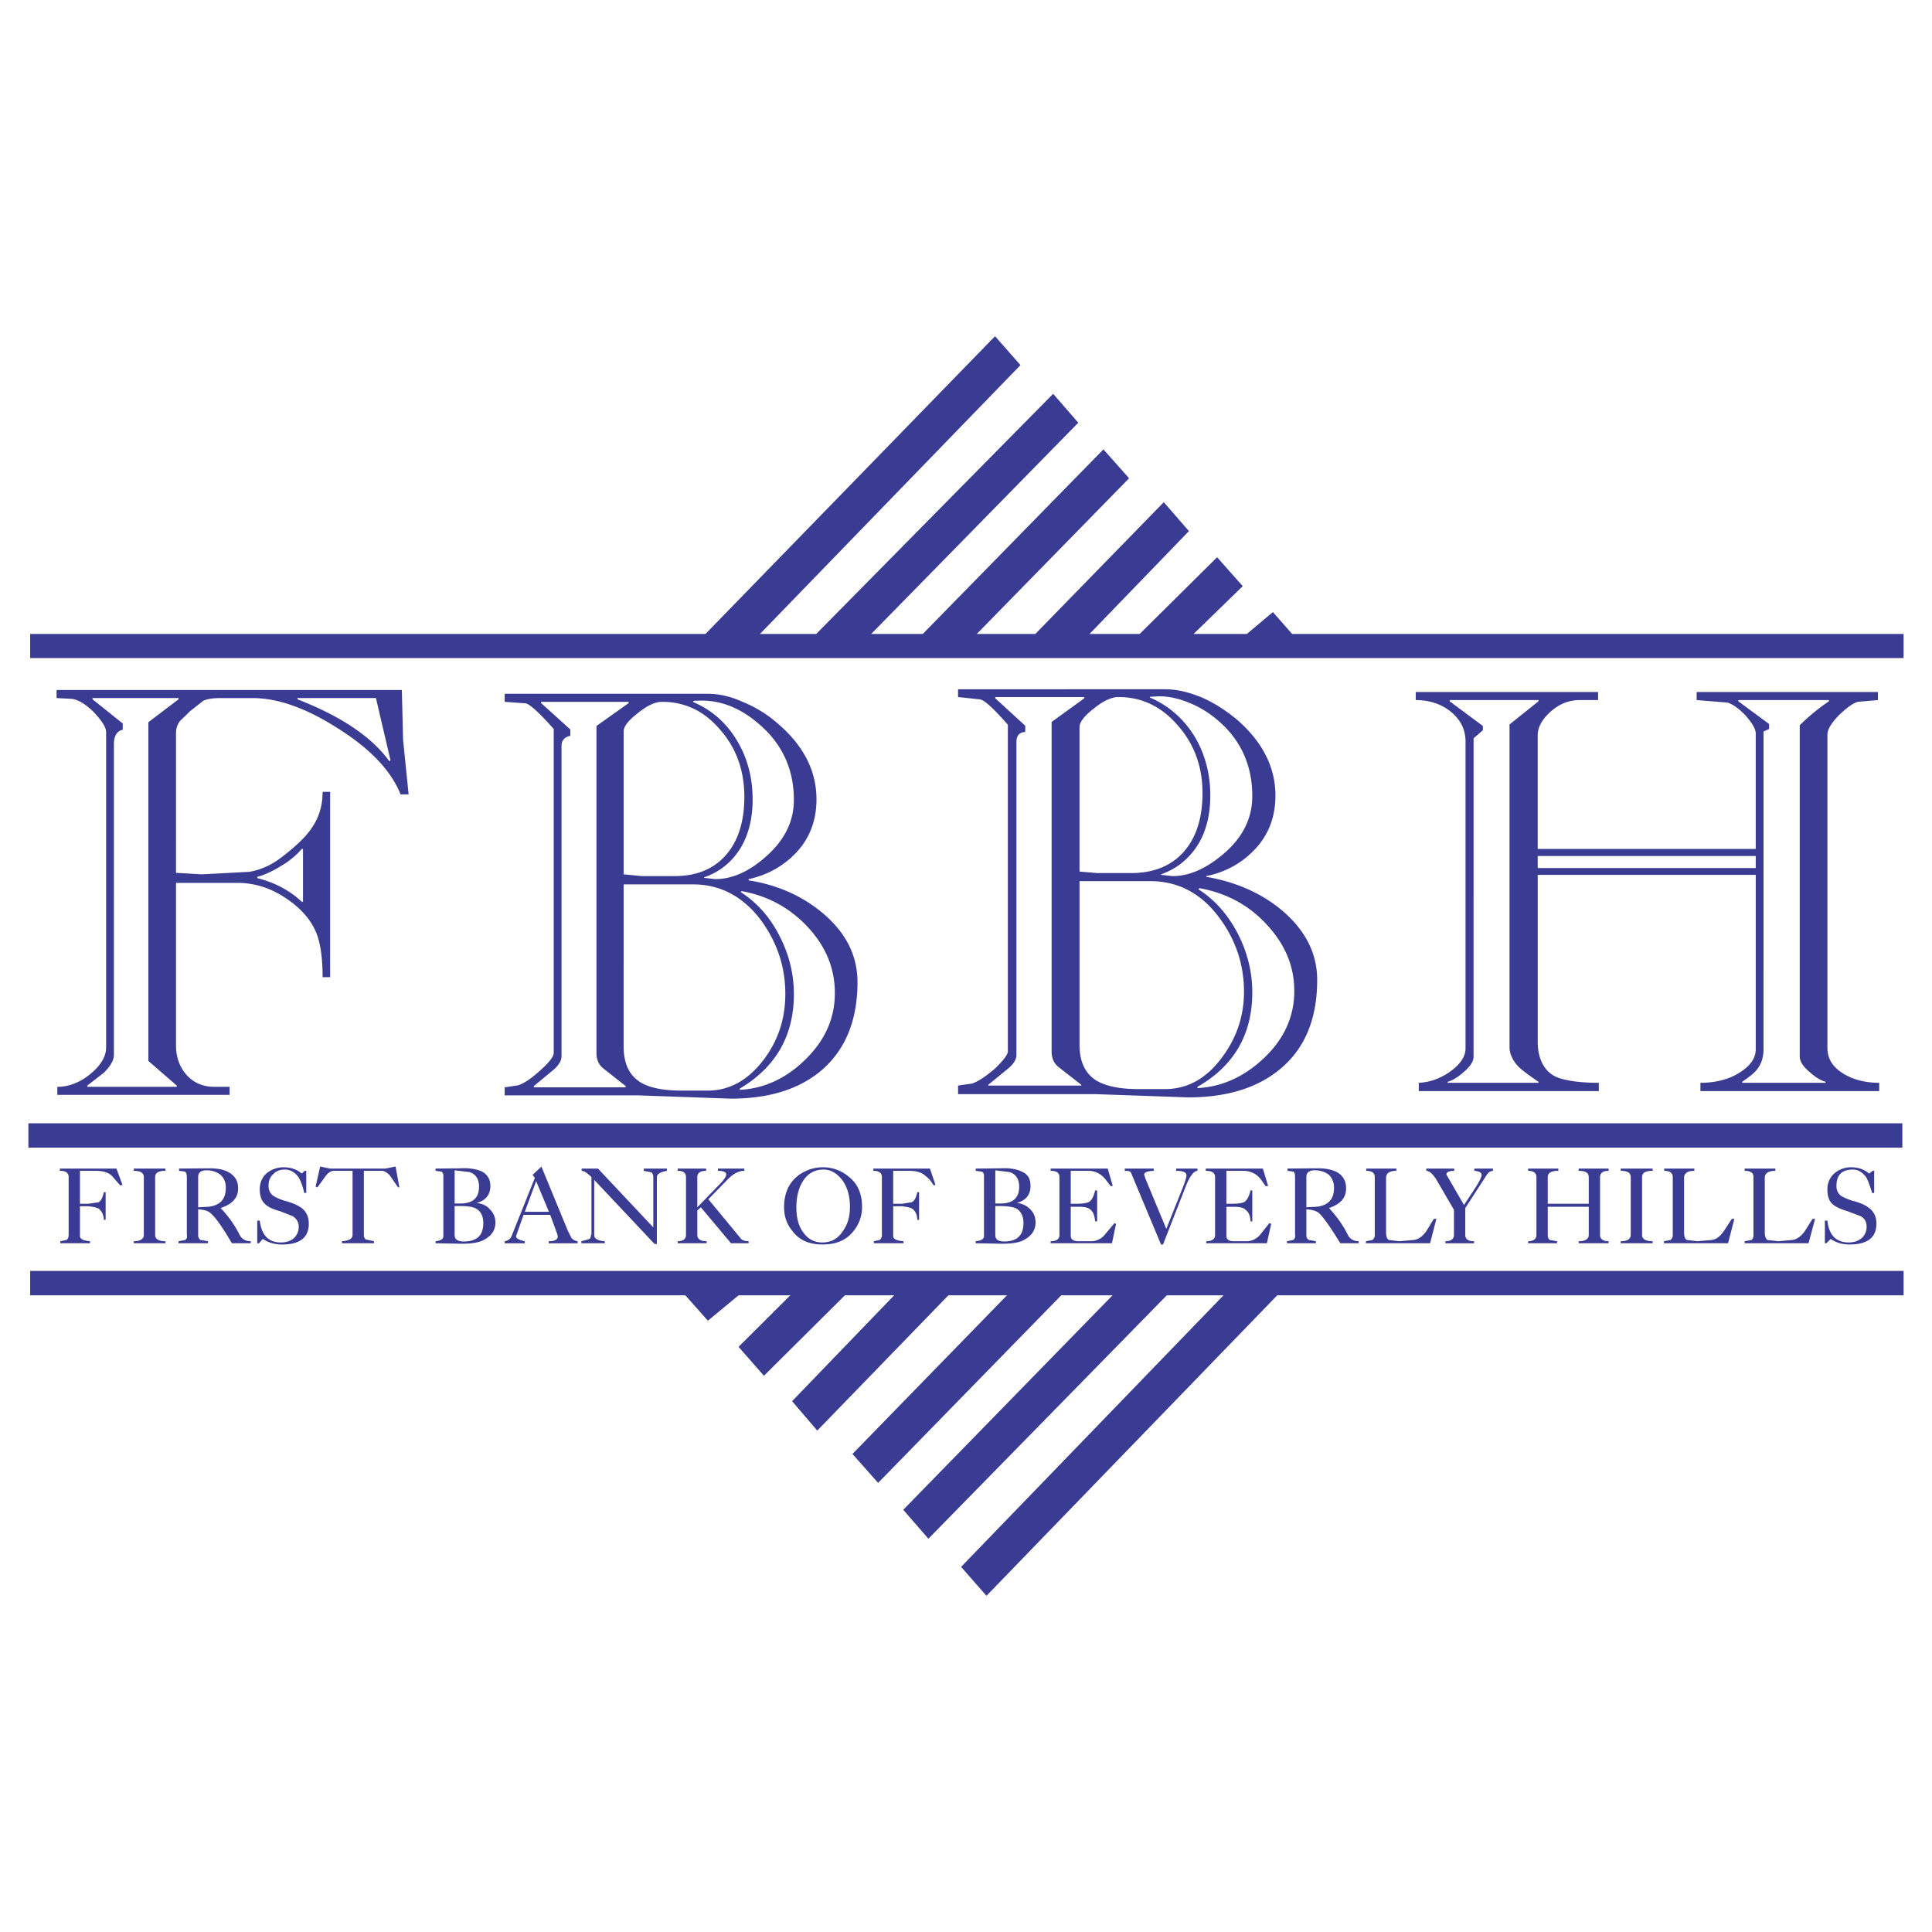
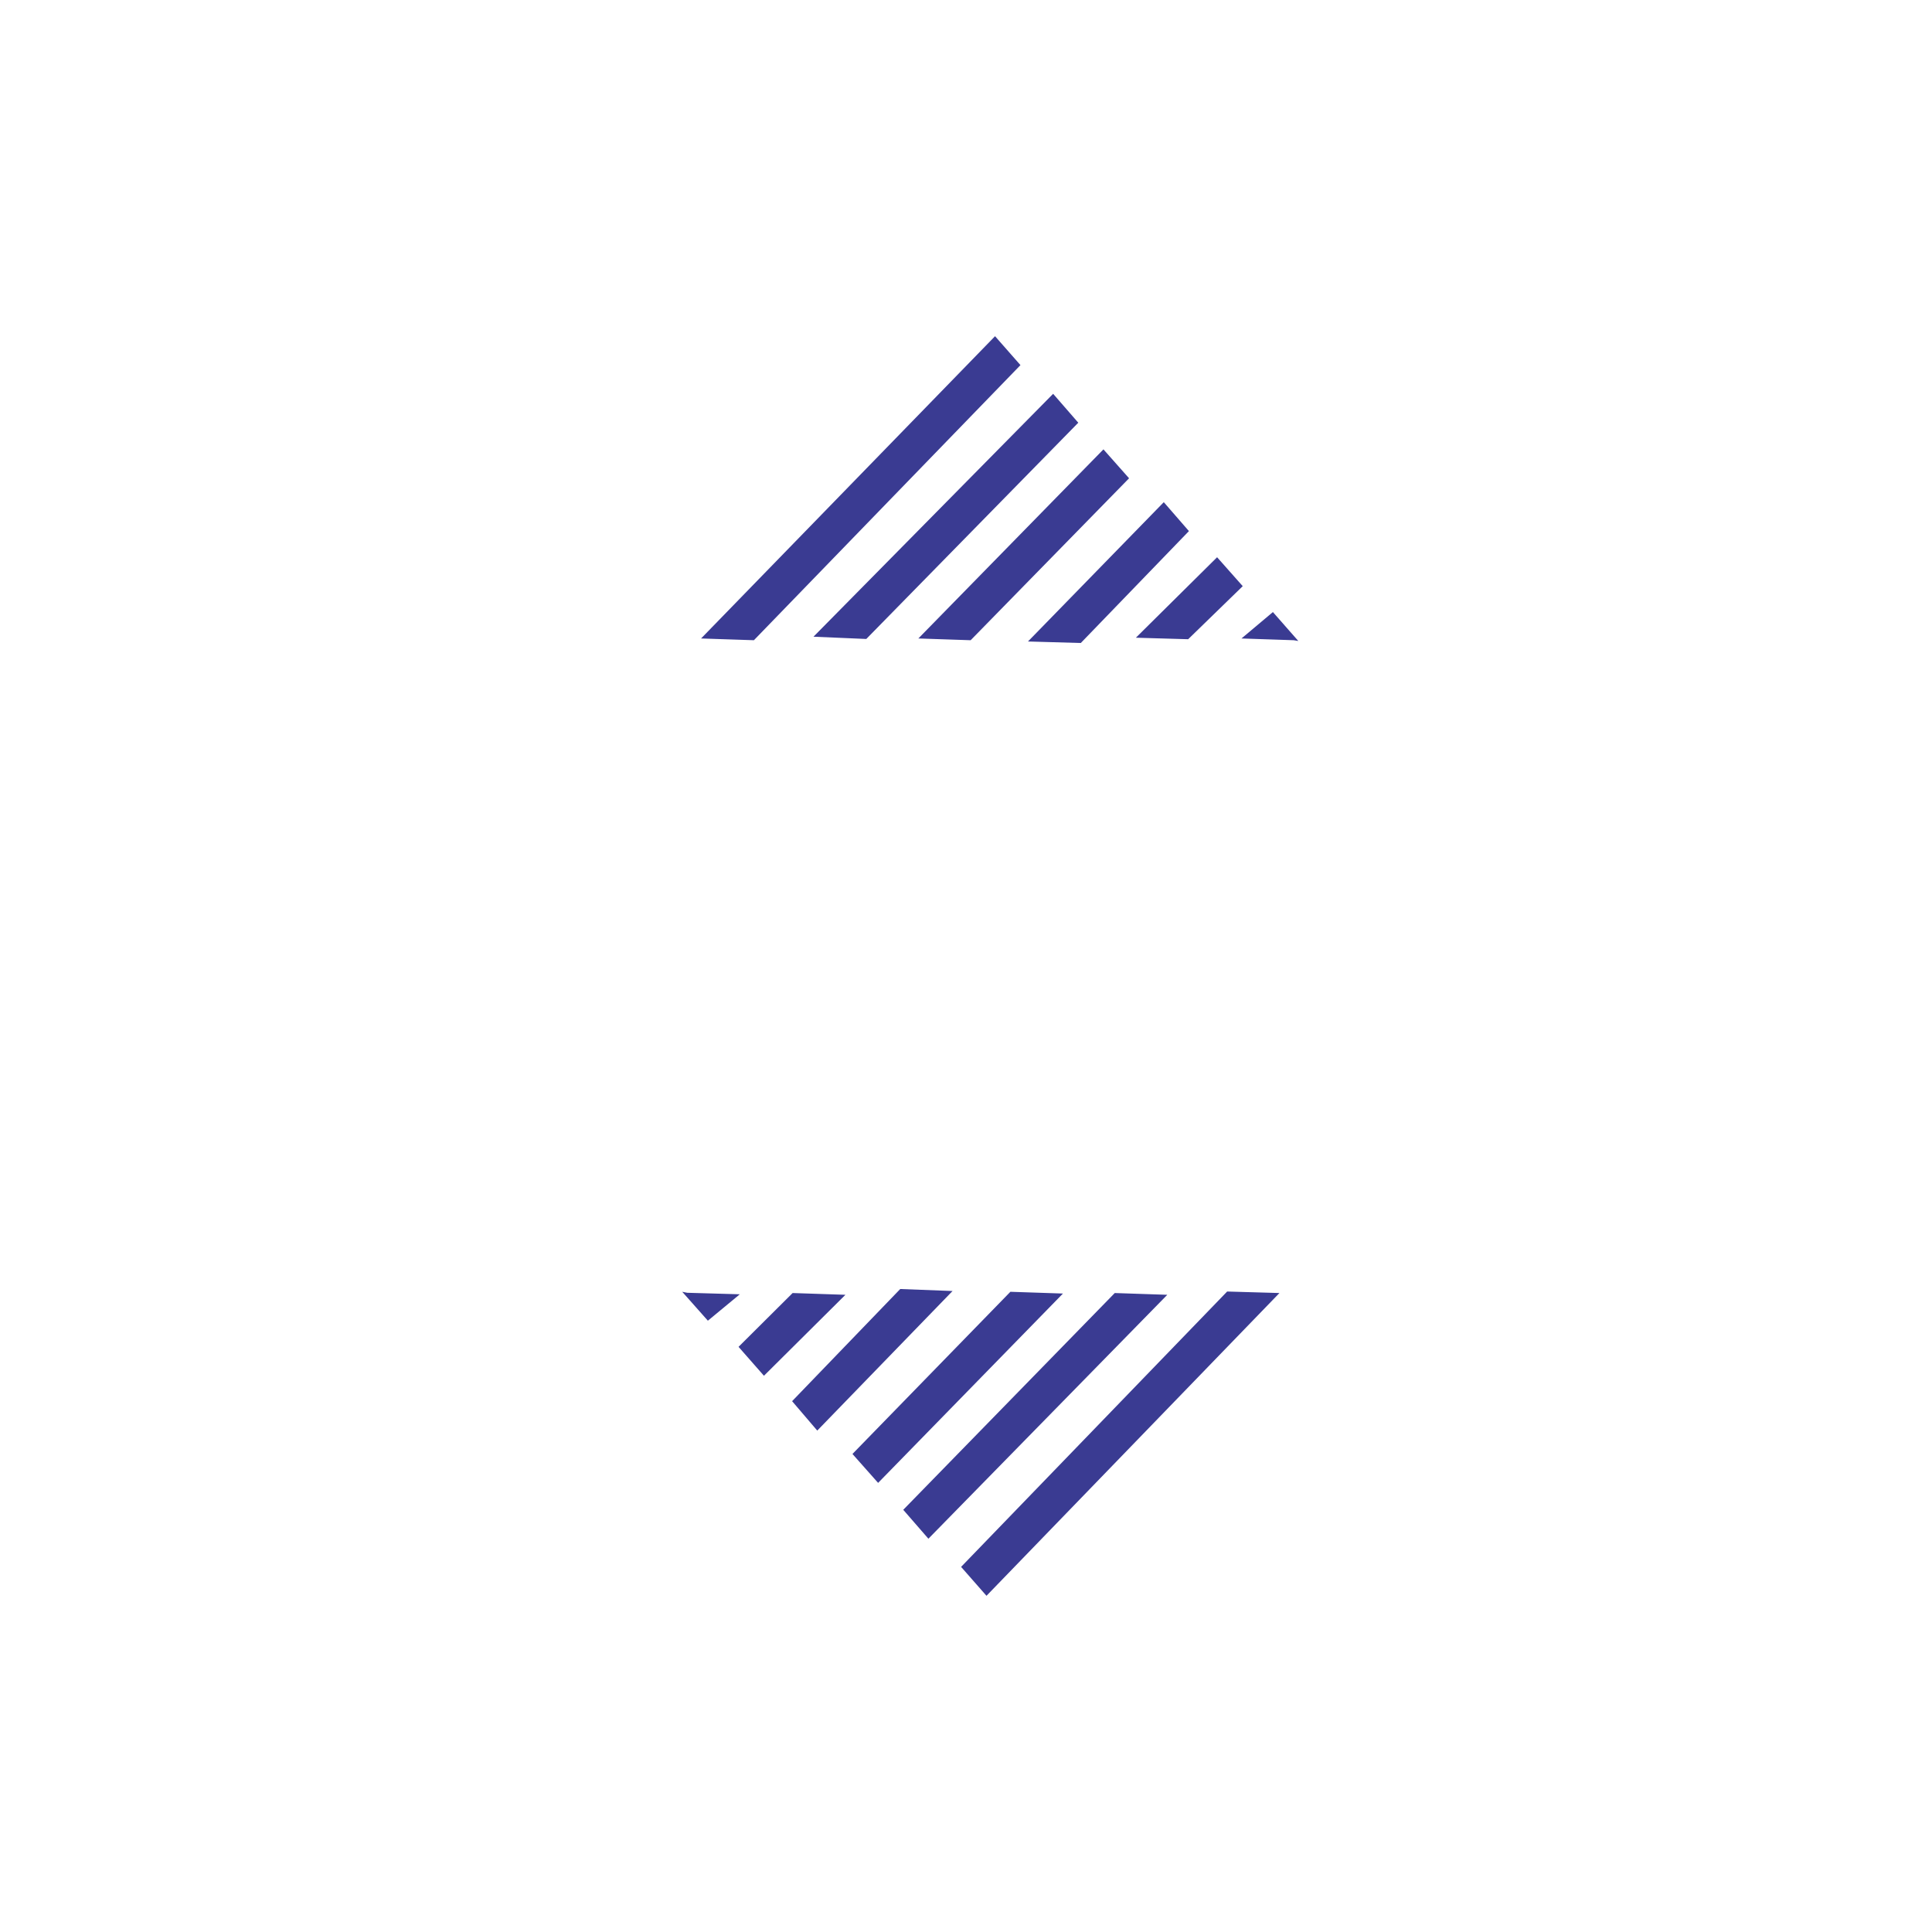
<svg xmlns="http://www.w3.org/2000/svg" width="2500" height="2500" viewBox="0 0 192.756 192.756">
  <g fill-rule="evenodd" clip-rule="evenodd">
-     <path fill="#fff" d="M0 0h192.756v192.756H0V0z" />
    <path fill="#3a3b92" d="M101.811 36.428L75.216 63.875l-5.269-.175 29.328-30.157 2.536 2.885zM107.58 42.174L86.43 63.75l-5.268-.226 23.91-24.235 2.508 2.885zM112.648 47.718L96.842 63.875l-5.218-.175 18.466-18.867 2.558 2.885zM102.562 64.001l13.549-13.899 2.508 2.885-10.787 11.165-5.27-.151zM118.543 63.775l-5.217-.15 8.104-8.029 2.558 2.885-5.445 5.294zM126.998 61.066l2.535 2.885-.451-.076-5.219-.175 3.135-2.634zM127.65 129.006l-29.228 30.207-2.533-2.885 26.545-27.473 5.216.151zM116.461 129.182l-23.834 24.336-2.509-2.885 21.101-21.627 5.242.176zM106.051 129.057l-18.441 18.89-2.56-2.885 15.757-16.181 5.244.176zM95.036 128.805L81.538 142.73l-2.509-2.935 10.788-11.19 5.219.2zM79.08 129.006l5.268.176-8.129 8.078-2.534-2.885 5.395-5.369zM68.567 128.98l5.244.151-3.186 2.635-2.56-2.885.502.099z" />
-     <path fill="#3a3b92" d="M3.01 63.249h186.912v2.408H3.01v-2.408zM2.834 112.07h186.961v2.434H2.834v-2.434zM3.01 126.799h186.912v2.433H3.01v-2.433zM53.991 70.022h8.73v.125L59.51 72.43v32.616c0 .727.251 1.229.753 1.605l2.157 1.705v.127h-9.157v-.127l2.057-1.705c.452-.428.703-.854.703-1.23V74.438c0-.577.301-.903.878-1.029v-.627l-2.91-2.634v-.126zm-1.556.151c.376.05 1.33.878 2.81 2.559v32.315c0 .375-.477.979-1.355 1.756-.878.803-1.63 1.305-2.208 1.48l-1.33.201v.803h13.372l9.157.326c3.889 0 6.95-.955 9.208-2.936 2.283-2.033 3.462-4.918 3.462-8.682 0-2.634-1.129-4.892-3.387-6.824-2.058-1.756-4.566-2.886-7.477-3.337v-.124c1.781-.376 3.337-1.229 4.541-2.434 1.48-1.455 2.232-3.312 2.232-5.52 0-2.81-1.254-5.319-3.813-7.526a12.236 12.236 0 0 0-3.562-2.208c-1.204-.552-2.383-.803-3.462-.803h-20.27v.803l2.082.151zM63.6 71.176c.953-.777 1.756-1.154 2.458-1.154 2.258 0 4.19.903 5.771 2.76 1.631 1.832 2.434 4.089 2.434 6.724 0 2.383-.577 4.265-1.706 5.645-1.229 1.505-2.985 2.258-5.269 2.258h-3.262l-1.806-.176v-14.25c0-.502.451-1.079 1.38-1.807zm5.569-1.254l.828-.025c2.083 0 4.064.828 5.946 2.534 2.158 1.932 3.261 4.39 3.261 7.376 0 2.208-.979 4.089-2.86 5.72-1.656 1.455-3.337 2.183-4.968 2.183l-1.128-.125v-.05c1.63-.577 2.834-1.581 3.688-3.011.778-1.33 1.154-2.935 1.154-4.767 0-2.132-.502-4.089-1.531-5.821-1.053-1.781-2.508-3.085-4.39-3.889v-.125zm0 18.315c2.709 0 5.018 1.229 6.799 3.638 1.606 2.233 2.383 4.641 2.383 7.276 0 2.484-.703 4.641-2.157 6.574-1.556 2.057-3.438 3.084-5.57 3.084H67.99c-1.807 0-3.187-.275-4.089-.826-1.129-.703-1.681-1.883-1.681-3.588V88.237h6.949zm4.842.677c2.559.452 4.717 1.631 6.473 3.462 1.882 1.982 2.81 4.19 2.81 6.7 0 2.559-1.004 4.766-3.011 6.697-1.882 1.832-4.064 2.836-6.473 2.961v-.125c3.587-2.133 5.394-5.27 5.394-9.408 0-2.059-.477-3.964-1.43-5.821-.954-1.881-2.258-3.336-3.889-4.39l.126-.076zM99.301 69.545h8.881v.126l-3.262 2.358v32.867c0 .701.252 1.254.779 1.631l2.182 1.705v.076h-9.283v-.076l2.084-1.705c.477-.428.727-.854.727-1.256V74.037c0-.627.275-.979.879-1.003v-.627l-2.986-2.734v-.128h-.001zm1.254 2.76v32.591c0 .326-.451.902-1.328 1.756-.93.777-1.682 1.279-2.259 1.455l-1.38.201v.852h13.624l9.332.326c3.965 0 7.076-1.002 9.334-2.959 2.383-2.059 3.537-4.994 3.537-8.756 0-2.635-1.154-4.918-3.461-6.9-2.084-1.756-4.643-2.885-7.604-3.387v-.075c1.832-.376 3.387-1.205 4.643-2.459 1.506-1.48 2.258-3.362 2.258-5.57 0-2.835-1.305-5.394-3.863-7.602-1.129-.928-2.283-1.681-3.588-2.233-1.305-.526-2.459-.777-3.562-.777H95.587v.777l2.133.226c.452.025 1.38.879 2.835 2.534zm8.531-1.58c.979-.803 1.807-1.18 2.508-1.18 2.309 0 4.266.929 5.896 2.81 1.631 1.832 2.484 4.089 2.484 6.774 0 2.434-.604 4.341-1.756 5.721-1.256 1.505-3.062 2.258-5.395 2.258h-3.312l-1.807-.151V72.531c.001-.476.478-1.104 1.382-1.806zm6.523-1.255c.979 0 1.932.201 2.984.627a10.303 10.303 0 0 1 3.037 1.881c2.232 1.957 3.311 4.466 3.311 7.452 0 2.208-.953 4.14-2.885 5.771-1.707 1.455-3.387 2.208-5.068 2.208l-1.154-.125v-.05c1.631-.577 2.885-1.631 3.764-3.086.777-1.33 1.154-2.936 1.154-4.767 0-2.132-.502-4.089-1.531-5.846-1.104-1.807-2.609-3.136-4.49-3.939v-.075l.878-.051zm4.065 19.143c2.633.477 4.816 1.63 6.598 3.512 1.881 1.982 2.859 4.19 2.859 6.75 0 2.533-1.004 4.791-3.061 6.723-1.957 1.832-4.139 2.836-6.598 2.961v-.125c3.637-2.082 5.469-5.219 5.469-9.434 0-2.057-.502-4.014-1.455-5.871-.979-1.881-2.309-3.387-3.939-4.416l.127-.1zm-4.944-.702c2.811 0 5.119 1.204 6.949 3.688 1.631 2.208 2.434 4.667 2.434 7.351 0 2.459-.752 4.643-2.232 6.6-1.531 2.057-3.412 3.109-5.645 3.109h-2.66c-1.881 0-3.262-.301-4.189-.852-1.129-.703-1.682-1.883-1.682-3.588V87.911h7.025zM174.191 71.427c.627.728.979 1.305.979 1.756v11.516h-21.752v-11.34c0-.752.375-1.505 1.178-2.258.879-.828 1.883-1.254 3.012-1.254h1.832v-.803h-18.19v.803c1.328 0 2.508.376 3.461 1.129 1.004.803 1.506 1.807 1.506 3.011v30.607c0 .805-.502 1.557-1.455 2.26-.953.701-2.057 1.129-3.211 1.178v.828h17.963v-.828c-1.756 0-3.086-.176-4.039-.502-.602-.225-1.104-.602-1.48-1.229s-.576-1.404-.576-2.334V87.284h21.752v17.386c0 .879-.502 1.631-1.557 2.309-1.078.703-2.434 1.053-3.963 1.053v.828h17.838v-.828c-1.256 0-2.385-.25-3.387-.803-1.205-.678-1.781-1.555-1.781-2.684V73.309c0-.527.375-1.154 1.154-1.957.727-.702 1.354-1.179 1.881-1.33l2.006-.176v-.803h-18.088v.803l3.086.251c.552.176 1.179.628 1.831 1.33zm2.309.803l-3.062-2.258v-.125h9.033v.125c-.879.577-1.883 1.38-2.91 2.383v33.043c0 .502.326 1.002.953 1.529.551.502 1.078.854 1.631 1.004v.1h-8.33v-.1c.678-.451 1.129-.828 1.355-1.078.525-.578.777-1.305.777-2.184V72.983l.553-.251v-.502zm-28.553.201l-3.311-2.459v-.125h8.855v.125l-2.885 2.309v32.188c0 .703.352 1.432 1.004 2.059.301.275.928.752 1.881 1.404v.1h-9.057v-.1c.527-.15 1.078-.502 1.631-1.004.627-.527.953-1.027.953-1.529V73.66l.928-.803v-.426h.001zm5.471 12.971h21.752v1.204h-21.752v-1.204zM38.962 75.868l-.125.075c-1.706-2.383-4.767-4.466-9.157-6.172v-.125h7.828l1.454 6.222zm1.129-7.025H5.645v.803l1.455.075c.627.05 1.355.452 2.233 1.305.828.878 1.255 1.53 1.255 2.032v31.461c0 .703-.352 1.455-1.054 2.158-.627.627-1.304 1.104-2.007 1.379a4.466 4.466 0 0 1-1.807.377v.803h17.186v-.803H21.4c-1.129 0-2.032-.377-2.76-1.154-.703-.803-1.079-1.756-1.079-2.986V88.086h6.146c1.706 0 3.387.527 4.968 1.631 1.631 1.129 2.685 2.458 3.111 4.039.276 1.003.401 2.257.401 3.738h.752v-18.49h-.752c0 1.455-.401 2.709-1.254 3.838-.577.803-1.53 1.681-2.835 2.685-1.054.803-2.083 1.254-3.211 1.455l-4.767.251-2.559-.151V73.159c0-.477.125-.878.426-1.255l.954-.928 1.33-1.053c.426-.201 1.003-.276 1.731-.276h3.211c2.509 0 5.344 1.004 8.48 3.011 3.236 2.032 5.319 4.215 6.272 6.599h.803l-.552-5.444-.125-4.97zm-9.86 15.856v5.269h-.125c-1.204-1.128-2.709-1.932-4.44-2.358v-.126c.752-.2 1.556-.577 2.358-1.079a7.981 7.981 0 0 0 2.082-1.706h.125zM14.802 72.055v33.795l2.835 2.459v.125H8.706v-.125l1.656-1.281c.677-.676 1.003-1.254 1.003-1.805V74.237c0-.803.301-1.305.878-1.43v-.627l-3.011-2.409v-.125h8.581v.125l-3.011 2.284zM10.537 121.705h-.176c-.025-.502-.201-.877-.502-1.104-.201-.125-.577-.201-1.029-.252h-.852v2.986c0 .275.351.451 1.003.502v.201h-2.96v-.201l.627-.125c.126-.102.201-.252.201-.502v-5.771c0-.426-.276-.627-.878-.627v-.225h5.645l.603 1.631-.226.049-.828-.953c-.376-.352-.928-.502-1.631-.502H7.978v3.287h.853l1.004-.15c.251-.125.401-.477.527-1.004h.176v2.76h-.001zM15.479 117.439v5.771c0 .4.326.627 1.029.627v.201h-3.161v-.201c.652 0 1.003-.227 1.003-.627v-5.771c0-.426-.351-.627-1.003-.627v-.225h3.161v.225c-.703 0-1.029.202-1.029.627zM17.863 116.812l.577.076c.125.074.201.25.201.551v5.771c.05.25-.025.4-.15.502l-.677.125v.201h2.935v-.201l-.752-.125a.604.604 0 0 1-.226-.502v-2.559c.627.049 1.053.176 1.304.451.552.502 1.204 1.48 2.057 2.936h1.882v-.201c-.552 0-.878-.227-1.104-.627a10.633 10.633 0 0 0-1.907-2.686c1.154-.375 1.756-1.002 1.756-1.957 0-.727-.301-1.229-.928-1.605-.502-.275-1.129-.4-1.932-.4l-3.036.025v.225zm4.666 1.708c0 1.129-.577 1.756-1.756 1.881l-1.003.051v-3.012c0-.477.301-.678.853-.678.577 0 1.029.176 1.38.453.376.351.526.752.526 1.305zM30.809 122.082c0 1.379-.878 2.082-2.66 2.082-.728 0-1.354-.176-1.932-.553l-.376.428h-.175v-2.258h.251c.175 1.455.878 2.182 2.107 2.182.652 0 1.154-.225 1.455-.602a1.56 1.56 0 0 0 .326-.953c0-.453-.201-.828-.627-1.08l-1.205-.477c-.752-.199-1.254-.451-1.505-.701-.376-.326-.552-.828-.552-1.506 0-.627.226-1.18.677-1.58a2.664 2.664 0 0 1 1.706-.604c.728 0 1.354.227 1.806.629l.301-.277h.151v2.209h-.201c-.2-.879-.451-1.432-.677-1.707-.376-.426-.778-.627-1.254-.627-.502 0-.903.15-1.204.502-.301.275-.427.652-.427 1.154 0 .426.176.752.502.979.175.125.502.275 1.003.451.803.201 1.354.451 1.731.703.528.376.779.928.779 1.606zM38.084 116.812h-1.781v6.398c0 .201.075.375.201.451l.803.176v.201h-3.186v-.201c.702-.051 1.054-.252 1.054-.627v-6.398h-1.856c-.276 0-.527.15-.778.451l-.878 1.205-.175-.076.452-2.006.978.201h5.545l1.003-.201.376 2.057-.125.025-.828-1.205c-.303-.3-.554-.451-.805-.451zM48.095 116.889c-.552-.252-1.254-.377-2.183-.326l-2.458.025v.225l.577.076c.125.049.201.201.201.426v6.021c0 .275-.251.451-.777.502v.201l2.634.049c1.004 0 1.756-.125 2.258-.426.703-.377 1.079-.953 1.079-1.682 0-.525-.175-.953-.552-1.328-.326-.377-.778-.578-1.33-.629.929-.25 1.38-.826 1.38-1.705-.002-.677-.302-1.129-.829-1.429zm.125 5.142c0 1.205-.627 1.832-1.932 1.832-.627 0-.929-.201-.929-.652v-2.885h.502c.752 0 1.305.074 1.631.25.477.276.728.752.728 1.455zm-1.38-5.093c.627.201.953.703.953 1.455 0 1.131-.627 1.682-1.881 1.682h-.552v-3.312l1.48.175zM53.363 117.516l-2.308 5.77c-.125.326-.376.502-.702.553v.201h2.007v-.201c-.602-.125-.878-.301-.878-.502l.752-2.133h2.66l.426 1.154c.201.553.326.879.326 1.004 0 .301-.276.477-.903.477v.201h2.885v-.201a1.05 1.05 0 0 1-.602-.301l-.376-.754-2.634-6.396-.878.828.225.3zm.126.326l1.279 3.061H52.36l1.129-3.061zM65.306 124.113l-6.021-6.396v5.494c0 .375.351.576 1.054.627v.201h-2.333v-.201l.652-.176c.226-.051.301-.201.301-.451l.05-.051v-5.721c-.426-.426-.752-.627-.979-.627v-.225h1.631l5.52 5.871v-4.994c0-.25-.075-.4-.201-.502l-.752-.15v-.225h2.308v.225c-.677.125-1.003.326-1.003.652v6.648h-.227v.001zM70.674 119.648l3.212 3.889c.125.201.426.301.803.301v.201h-1.756l-3.011-3.588-.351.326v2.434c0 .4.301.627.928.627v.201h-2.885v-.201c.552 0 .828-.227.828-.627v-5.771c0-.426-.276-.627-.828-.627v-.225h2.835v.225c-.577 0-.878.201-.878.627v3.012l2.434-2.51c.301-.352.451-.602.451-.752 0-.252-.275-.377-.828-.377v-.225h2.634v.225c-.552 0-1.079.277-1.631.828l-1.957 2.007zM84.724 117.439a3.93 3.93 0 0 0-2.634-.979c-.853 0-1.63.252-2.358.754-1.003.727-1.505 1.807-1.505 3.236 0 .877.251 1.656.803 2.332.678.93 1.681 1.381 3.011 1.381 1.431 0 2.459-.451 3.187-1.43a3.736 3.736 0 0 0 .778-2.334c-.002-1.253-.403-2.256-1.282-2.96zm-.602 5.344c-.501.803-1.204 1.18-2.083 1.18-.803 0-1.455-.352-1.932-1.053-.451-.627-.652-1.455-.652-2.434 0-1.205.276-2.158.828-2.887.502-.627 1.129-.902 1.882-.902.627 0 1.179.275 1.681.828.627.703.953 1.682.953 2.885 0 .928-.2 1.707-.677 2.383zM90.695 116.812h-1.581v3.287h.878l.954-.15c.301-.125.452-.477.577-1.004h.175v2.76h-.175c-.025-.553-.201-.877-.501-1.104-.201-.125-.577-.201-1.029-.252h-.878v2.986c0 .275.326.451 1.029.502v.201h-2.96v-.201l.577-.125a.604.604 0 0 0 .226-.502v-5.771c0-.426-.301-.627-.853-.627v-.225h5.645l.552 1.631-.175.049c-.201-.326-.452-.678-.828-.953-.378-.351-.93-.502-1.633-.502zM101.936 116.889c-.502-.252-1.205-.377-2.133-.326l-2.459.025v.225l.578.076c.176.049.25.201.25.426v6.021c0 .275-.275.451-.828.502v.201l2.584.049c1.055 0 1.857-.125 2.309-.426.703-.377 1.078-.953 1.078-1.682 0-.525-.15-.953-.525-1.328a2.087 2.087 0 0 0-1.355-.629c.928-.25 1.379-.826 1.379-1.705-.002-.728-.277-1.179-.878-1.429zm-.252 1.504c0 1.131-.627 1.682-1.881 1.682h-.502v-3.312l1.43.176c.626.2.953.702.953 1.454zm-.276 2.183c.451.275.703.752.703 1.455 0 1.205-.627 1.832-1.932 1.832-.578 0-.879-.201-.879-.652v-2.885h.426c.754 0 1.305.074 1.682.25zM110.314 117.691c-.477-.602-1.053-.879-1.756-.879h-1.73v3.287h.627c.602 0 1.004-.076 1.229-.201.275-.201.451-.576.578-1.129h.201v3.086h-.201c-.051-.576-.201-.953-.453-1.154-.225-.225-.627-.301-1.178-.301h-.803v2.885c0 .377.25.553.803.553h1.254c.451 0 .879-.176 1.254-.553l1.055-1.254.15.076-.402 1.932h-6.121v-.201c.602 0 .879-.227.879-.627v-5.771c0-.426-.277-.627-.879-.627v-.225h5.695l.502 1.73-.201.025-.503-.652zM118.369 118.193l-2.334 5.971h-.201l-3.01-7.201c-.102-.125-.301-.15-.604-.15v-.225h2.887v.225c-.627.025-.953.15-.953.377l.125.4 2.082 5.02 1.631-4.09c.25-.627.377-1.055.377-1.256 0-.301-.326-.451-1.029-.451v-.225h2.133v.225c-.377.025-.729.501-1.104 1.38zM124.941 118.77v3.086h-.176c-.025-.576-.201-.953-.502-1.154-.199-.225-.627-.301-1.154-.301h-.752v2.885c0 .377.252.553.752.553h1.256c.451 0 .902-.176 1.279-.553l1.004-1.254.176.076-.428 1.932h-6.047v-.201c.578 0 .879-.227.879-.627v-5.771c0-.426-.301-.627-.928-.627v-.225h5.695l.525 1.73-.25.025-.451-.652c-.453-.602-1.08-.879-1.807-.879h-1.656v3.287h.576c.629 0 1.055-.076 1.256-.201.25-.201.451-.576.576-1.129h.177zM128.455 116.812l.576.076c.125.074.176.25.176.551v5.771c.051.25-.051.4-.176.502l-.627.125v.201h2.885v-.201l-.703-.125c-.176-.102-.25-.252-.25-.502v-2.559c.627.049 1.078.176 1.33.451.477.477 1.129 1.43 2.057 2.936h1.832v-.201c-.502 0-.879-.227-1.08-.627-.451-.928-1.078-1.807-1.881-2.686 1.129-.375 1.705-1.002 1.705-1.957 0-.727-.275-1.229-.877-1.605-.527-.275-1.154-.4-1.957-.4l-3.01.025v.225zm2.885 3.588l-1.004.051v-3.012c0-.477.301-.678.828-.678.602 0 1.053.176 1.43.453.326.352.502.752.502 1.305 0 1.129-.578 1.756-1.756 1.881zM138.289 117.516v5.443c0 .377.074.627.275.754l1.055.125 1.43-.125c.451-.051.877-.352 1.254-.879l.752-1.229h.252l-.627 2.434h-6.398v-.201l.652-.125a.605.605 0 0 0 .227-.502v-5.771c0-.426-.301-.627-.854-.627v-.225h3.01v.225c-.702-.001-1.028.251-1.028.703zM146.066 120.225l1.004-1.529c.502-.754.752-1.256.752-1.48 0-.201-.25-.377-.727-.402v-.225h1.855v.225c-.301.025-.502.201-.678.502l-2.082 3.211v2.686c0 .4.275.627.879.627v.201h-2.861v-.201c.553 0 .854-.227.854-.627v-2.51l-1.756-3.01c-.377-.602-.729-.879-1.004-.879v-.225h2.785v.225c-.527 0-.777.125-.777.377l1.756 3.034zM158.51 117.439c0-.426-.326-.627-1.004-.627v-.225h2.986v.225c-.551 0-.854.201-.854.627v5.771c0 .4.303.627.854.627v.201h-2.986v-.201c.678 0 1.004-.227 1.004-.627v-2.81h-4.09v2.811c0 .25.076.4.201.502l.729.125v.201h-2.887v-.201c.527 0 .828-.227.828-.627v-5.771c0-.426-.301-.627-.828-.627v-.225h3.012v.225c-.727 0-1.055.201-1.055.627v2.66h4.09v-2.661zM163.828 117.439v5.771c0 .4.328.627 1.055.627v.201h-3.186v-.201c.678 0 1.002-.227 1.002-.627v-5.771c0-.426-.324-.627-1.002-.627v-.225h3.186v.225c-.727 0-1.055.202-1.055.627zM168.02 117.516v5.443c0 .377.074.627.275.754l1.055.125 1.43-.125c.451-.051.828-.352 1.203-.879l.803-1.229h.252l-.627 2.434h-6.398v-.201l.652-.125a.605.605 0 0 0 .227-.502v-5.771c0-.426-.303-.627-.854-.627v-.225h3.01v.225c-.702-.001-1.028.251-1.028.703zM176.072 117.516v5.443c0 .377.1.627.252.754l1.104.125 1.379-.125c.451-.051.879-.352 1.256-.879l.777-1.229h.25l-.652 2.434h-6.373v-.201l.678-.125c.127-.102.201-.252.201-.502v-5.771c0-.426-.275-.627-.879-.627v-.225h3.062v.225c-.703-.001-1.055.251-1.055.703zM186.836 116.812h.15v2.209h-.201c-.301-.93-.502-1.506-.703-1.707-.375-.426-.752-.627-1.229-.627-1.078 0-1.631.527-1.631 1.656 0 .426.176.752.477.979.201.125.527.275 1.029.451.803.201 1.354.451 1.68.703.553.375.803.928.803 1.605 0 1.379-.877 2.082-2.684 2.082-.703 0-1.33-.176-1.881-.553l-.428.428h-.15v-2.258h.252c.15 1.455.877 2.182 2.131 2.182.629 0 1.129-.225 1.457-.602.199-.275.324-.578.324-.953 0-.502-.199-.879-.627-1.08l-1.254-.477c-.703-.199-1.205-.451-1.506-.701-.375-.326-.525-.828-.525-1.506 0-.627.25-1.18.701-1.58a2.549 2.549 0 0 1 1.682-.604c.703 0 1.33.227 1.781.629l.352-.276z" />
  </g>
</svg>